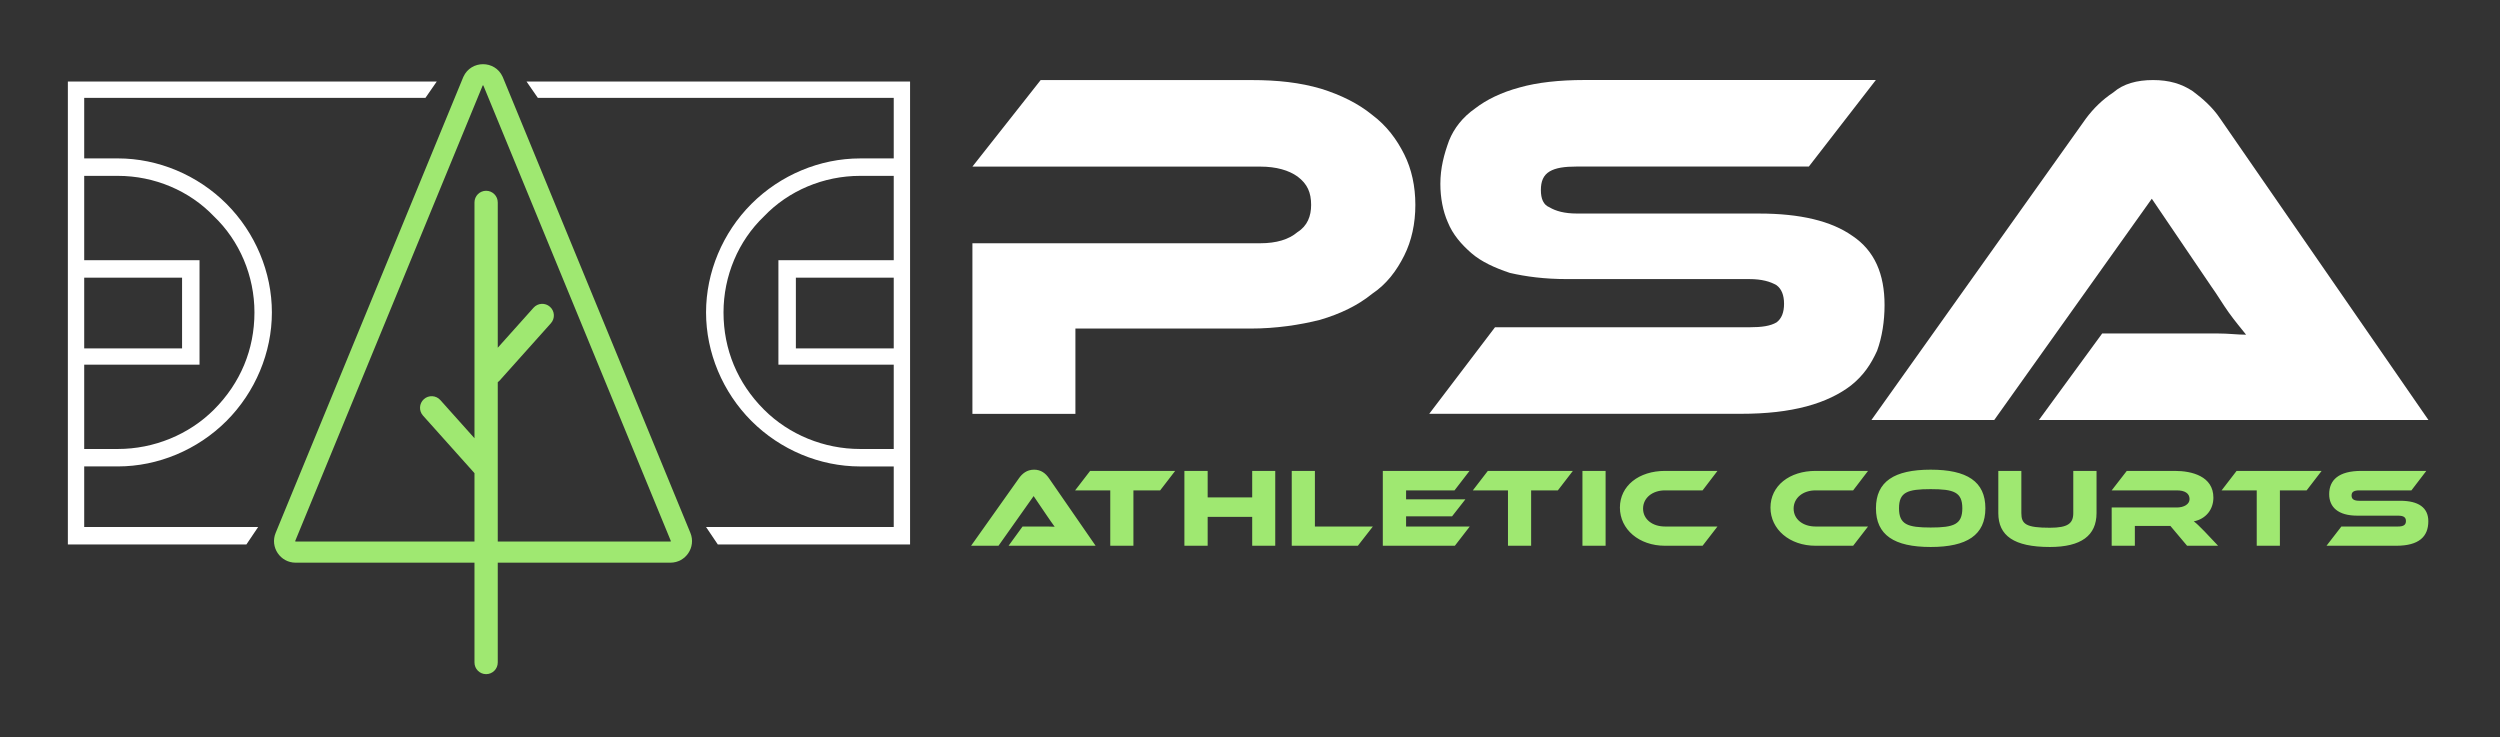
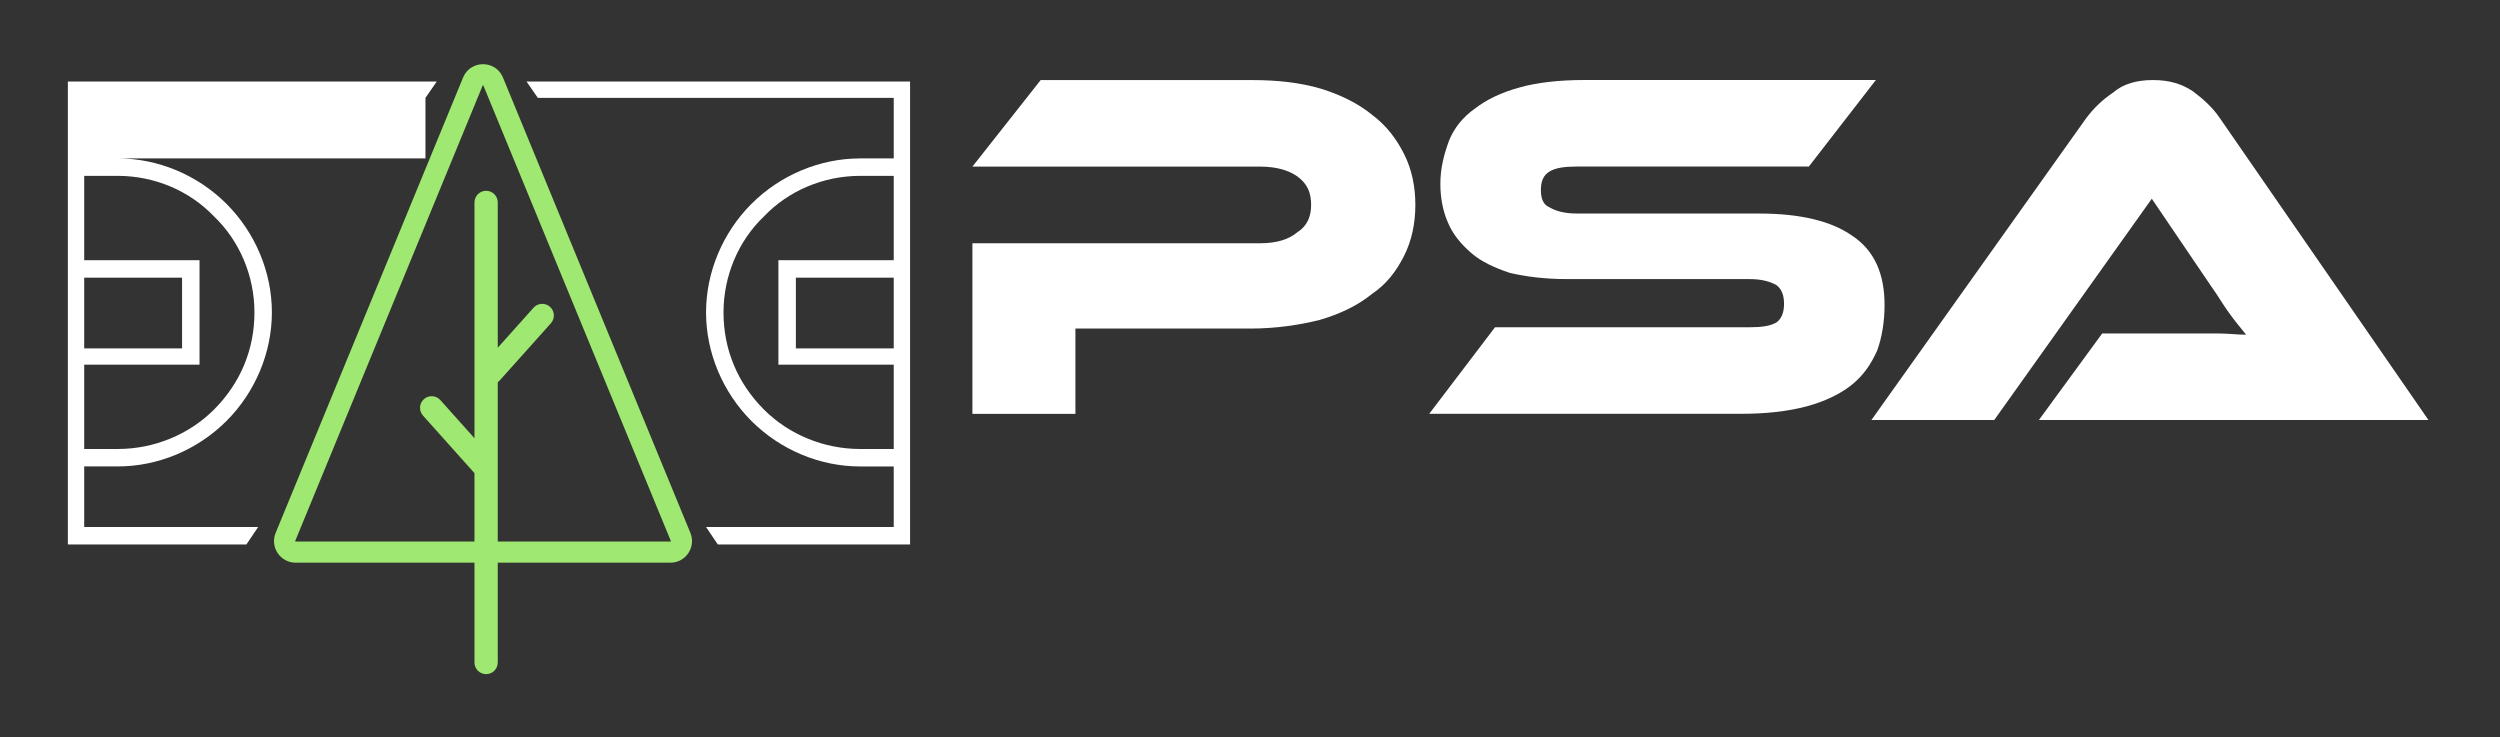
<svg xmlns="http://www.w3.org/2000/svg" width="1363" height="402" viewBox="0 0 1363 402" fill="none">
  <rect x="0" y="0" width="1363" height="402" fill="#333333" stroke="none" />
  <path fill-rule="evenodd" clip-rule="evenodd" d="M771.652 111.718C771.652 121.83 769.625 131.261 765.57 139.353C761.515 147.445 756.094 154.856 747.984 160.258C740.535 166.319 731.07 171.04 719.566 174.41C708.745 177.112 695.886 179.132 681.694 179.132H586.314V225.629H530.161V132.623H687.093C695.886 132.623 702.652 130.591 707.39 126.551C712.8 123.18 714.827 117.79 714.827 111.729C714.827 104.988 712.8 100.267 707.39 96.226C702.652 92.856 695.886 90.835 687.093 90.835H530.161L567.372 43.657H682.366C696.569 43.657 708.745 44.996 720.238 48.379C731.07 51.749 740.535 56.459 747.984 62.531C756.094 68.591 761.515 76.014 765.57 84.106C769.625 92.163 771.652 101.594 771.652 111.718Z" fill="white" />
  <path fill-rule="evenodd" clip-rule="evenodd" d="M959.143 116.428C981.457 116.428 998.371 120.468 1009.87 128.56C1022.05 136.652 1027.46 149.454 1027.46 166.307C1027.46 175.08 1026.11 183.83 1023.39 191.241C1020.01 198.663 1015.96 204.724 1009.19 210.126C1003.1 214.836 994.988 218.876 984.839 221.577C974.691 224.267 963.198 225.606 948.984 225.606H779.215L815.071 178.428H953.722C960.488 178.428 965.226 177.758 968.609 175.738C971.308 173.707 972.663 170.347 972.663 165.637C972.663 160.916 971.308 157.545 968.609 155.525C965.226 153.505 960.488 152.155 953.722 152.155H854.287C842.111 152.155 831.974 150.815 823.169 148.784C815.06 146.083 807.611 142.712 802.2 138.002C796.779 133.281 792.052 127.89 789.341 121.149C786.642 115.077 785.286 107.666 785.286 100.255C785.286 91.494 787.314 84.083 790.024 76.66C792.724 69.919 797.462 63.847 804.228 59.126C810.322 54.416 818.431 50.376 828.58 47.663C838.056 44.962 850.232 43.623 863.752 43.623H1022.72L986.183 90.801H859.709C852.943 90.801 848.205 91.482 844.822 93.491C841.428 95.523 840.084 98.893 840.084 103.603C840.084 108.324 841.428 111.695 844.822 113.046C848.205 115.066 852.943 116.416 859.709 116.416H959.143V116.428Z" fill="white" />
  <path fill-rule="evenodd" clip-rule="evenodd" d="M1111.61 228.988L1146.11 181.81H1192.1C1197.51 181.81 1202.92 181.81 1209.02 181.81C1215.1 181.81 1219.84 182.48 1224.58 182.48C1221.88 179.109 1218.49 175.08 1215.1 170.359C1211.73 165.649 1209.02 160.916 1205.62 156.207L1173.16 108.347L1087.25 229H1020.29L1137.31 64.54C1141.37 59.138 1146.1 54.428 1152.19 50.387C1157.6 45.678 1165.04 43.646 1173.83 43.646C1182.63 43.646 1189.39 45.678 1195.48 49.706C1200.89 53.747 1206.3 58.479 1210.36 64.54L1324 229H1111.61V228.988Z" fill="white" />
-   <path fill-rule="evenodd" clip-rule="evenodd" d="M37 296.844V44.448H238.12L231.961 53.344H45.908V86.36H64.265C86.139 86.36 107.714 95.388 123.465 111.128C139.217 126.879 148.233 148.441 148.233 170.316C148.233 192.202 139.205 213.776 123.465 229.528C107.714 245.268 86.139 254.296 64.265 254.296H45.908V287.312H140.754L134.342 296.832H37V296.844ZM45.908 244.787H64.265C83.918 244.787 103.007 236.972 116.646 223.333C131.077 208.89 138.725 190.557 138.725 170.328C138.725 150.446 130.657 131.333 116.622 117.935C103.272 103.948 84.171 95.88 64.277 95.88H45.908V141.85H108.782V198.829H45.908V244.787ZM45.908 189.933H99.262V151.371H45.908V189.933Z" fill="white" />
+   <path fill-rule="evenodd" clip-rule="evenodd" d="M37 296.844V44.448H238.12L231.961 53.344V86.36H64.265C86.139 86.36 107.714 95.388 123.465 111.128C139.217 126.879 148.233 148.441 148.233 170.316C148.233 192.202 139.205 213.776 123.465 229.528C107.714 245.268 86.139 254.296 64.265 254.296H45.908V287.312H140.754L134.342 296.832H37V296.844ZM45.908 244.787H64.265C83.918 244.787 103.007 236.972 116.646 223.333C131.077 208.89 138.725 190.557 138.725 170.328C138.725 150.446 130.657 131.333 116.622 117.935C103.272 103.948 84.171 95.88 64.277 95.88H45.908V141.85H108.782V198.829H45.908V244.787ZM45.908 189.933H99.262V151.371H45.908V189.933Z" fill="white" />
  <path fill-rule="evenodd" clip-rule="evenodd" d="M391.349 296.844L384.938 287.323H487.263V254.308H468.918C447.032 254.308 425.469 245.279 409.706 229.54C393.966 213.788 384.938 192.214 384.938 170.328C384.938 148.453 393.966 126.879 409.706 111.139C425.457 95.4 447.032 86.371 468.918 86.371H487.263V53.356H293.226L287.067 44.459H496.171V296.856H380.748L391.349 296.844ZM487.263 198.829H424.389V141.85H487.263V95.88H468.918C449.013 95.88 429.912 103.948 416.561 117.934C402.514 131.333 394.459 150.446 394.459 170.328C394.459 190.557 402.094 208.89 416.537 223.333C430.176 236.971 449.265 244.787 468.918 244.787H487.263V198.829ZM487.263 151.37H433.909V189.933H487.263V151.37Z" fill="white" />
  <path d="M252.655 41.84C256.821 32.721 269.863 32.719 274.03 41.84L274.224 42.288L376.397 290.525C379.585 298.271 373.888 306.771 365.514 306.772H271.376V361.2C271.376 364.705 268.535 367.546 265.031 367.546C261.526 367.546 258.686 364.705 258.686 361.2V306.772H161.169C152.794 306.772 147.1 298.27 150.287 290.525L252.459 42.288L252.655 41.84ZM263.555 46.68C263.477 46.49 263.207 46.49 263.128 46.68L160.955 294.916C160.901 295.049 160.98 295.193 161.111 295.227L161.169 295.234H258.686V257.949C258.649 257.91 258.611 257.872 258.575 257.831L230.614 226.581C228.277 223.97 228.499 219.957 231.111 217.62C233.722 215.284 237.734 215.508 240.071 218.119L258.686 238.924V110.357C258.686 106.852 261.526 104.011 265.031 104.011C268.535 104.011 271.376 106.852 271.376 110.357V189.586L290.897 167.769C293.234 165.157 297.245 164.934 299.857 167.271C302.468 169.607 302.691 173.619 300.355 176.231L272.394 207.482C272.082 207.83 271.74 208.134 271.376 208.397V295.234H365.514L365.574 295.227C365.685 295.197 365.759 295.087 365.744 294.973L365.728 294.916L263.555 46.68Z" fill="#9FE871" />
-   <path d="M597.33 297.546H549.872L557.497 287.054H567.745C570.185 287.054 573.052 287.054 575.004 287.176C573.906 285.712 572.198 283.211 570.856 281.259L563.536 270.462L544.382 297.546H529.437L555.606 260.641C557.314 258.262 559.815 256.066 563.78 256.066C567.562 256.066 570.063 258.079 571.832 260.641L597.33 297.546ZM594.335 256.737H640.695L632.521 267.351H617.942V297.546H605.315V267.351H586.161L594.335 256.737ZM695.263 256.737V297.546H682.697V281.808H658.419V297.546H645.731V256.737H658.419V271.194H682.697V256.737H695.263ZM716.885 287.054H748.483L740.309 297.546H704.258V256.737H716.885V287.054ZM766.596 287.054H801.305L793.192 297.546H753.908V256.737H801.183L793.009 267.351H766.596V272.231H798.926L791.667 281.503H766.596V287.054ZM811.166 256.737H857.526L849.352 267.351H834.773V297.546H822.146V267.351H802.992L811.166 256.737ZM875.372 256.737V297.546H862.745V256.737H875.372ZM907.755 287.054H936.364L928.251 297.546H907.755C893.603 297.546 883.172 288.579 883.172 276.745C883.172 264.789 893.603 256.737 907.755 256.737H936.364L928.251 267.351H907.755C900.923 267.351 895.799 271.438 895.799 277.294C895.799 283.089 900.862 287.054 907.755 287.054ZM989.84 287.054H1018.45L1010.34 297.546H989.84C975.688 297.546 965.257 288.579 965.257 276.745C965.257 264.789 975.688 256.737 989.84 256.737H1018.45L1010.34 267.351H989.84C983.008 267.351 977.884 271.438 977.884 277.294C977.884 283.089 982.947 287.054 989.84 287.054ZM1052.6 256.066C1072.43 256.066 1082.43 262.532 1082.43 277.111C1082.43 291.69 1072.43 298.217 1052.6 298.217C1032.71 298.217 1022.77 291.69 1022.77 277.111C1022.77 262.532 1032.71 256.066 1052.6 256.066ZM1052.6 287.603C1065.29 287.603 1069.86 285.895 1069.86 277.111C1069.86 268.327 1065.29 266.68 1052.6 266.68C1039.91 266.68 1035.34 268.327 1035.34 277.111C1035.34 285.895 1039.91 287.603 1052.6 287.603ZM1143.03 256.737V279.734C1143.03 292.056 1134.56 298.217 1117.6 298.217C1097.96 298.217 1089.48 292.056 1089.48 279.734V256.737H1102.04V279.734C1102.04 285.773 1104.6 287.725 1117.6 287.725C1127.3 287.725 1130.35 285.468 1130.35 279.734V256.737H1143.03ZM1201.8 289.616L1209.3 297.546H1192.4L1183.31 286.749H1163.92V297.546H1151.29V276.684H1186.79C1190.7 276.684 1193.75 274.915 1193.75 272.109C1193.75 268.937 1191.12 267.351 1186.79 267.351H1151.29L1159.52 256.737H1185.75C1195.03 256.737 1206.74 259.665 1206.74 271.316C1206.74 277.66 1202.77 282.906 1196.06 284.248C1197.47 285.285 1198.99 286.749 1201.8 289.616ZM1219.39 256.737H1265.75L1257.58 267.351H1243V297.546H1230.37V267.351H1211.22L1219.39 256.737ZM1286.4 273.024H1308.61C1318.55 273.024 1323.92 276.745 1323.92 284.187C1323.92 292.544 1318.86 297.546 1306.41 297.546H1268.41L1276.52 287.054H1307.39C1310.38 287.054 1311.72 286.2 1311.72 284.065C1311.72 281.991 1310.38 281.137 1307.39 281.137H1285.18C1274.69 281.137 1269.87 276.44 1269.87 269.425C1269.87 261.739 1275 256.737 1287.38 256.737H1322.82L1314.71 267.351H1286.4C1283.48 267.351 1282.07 268.083 1282.07 270.157C1282.07 272.231 1283.48 273.024 1286.4 273.024Z" fill="#9FE871" />
</svg>